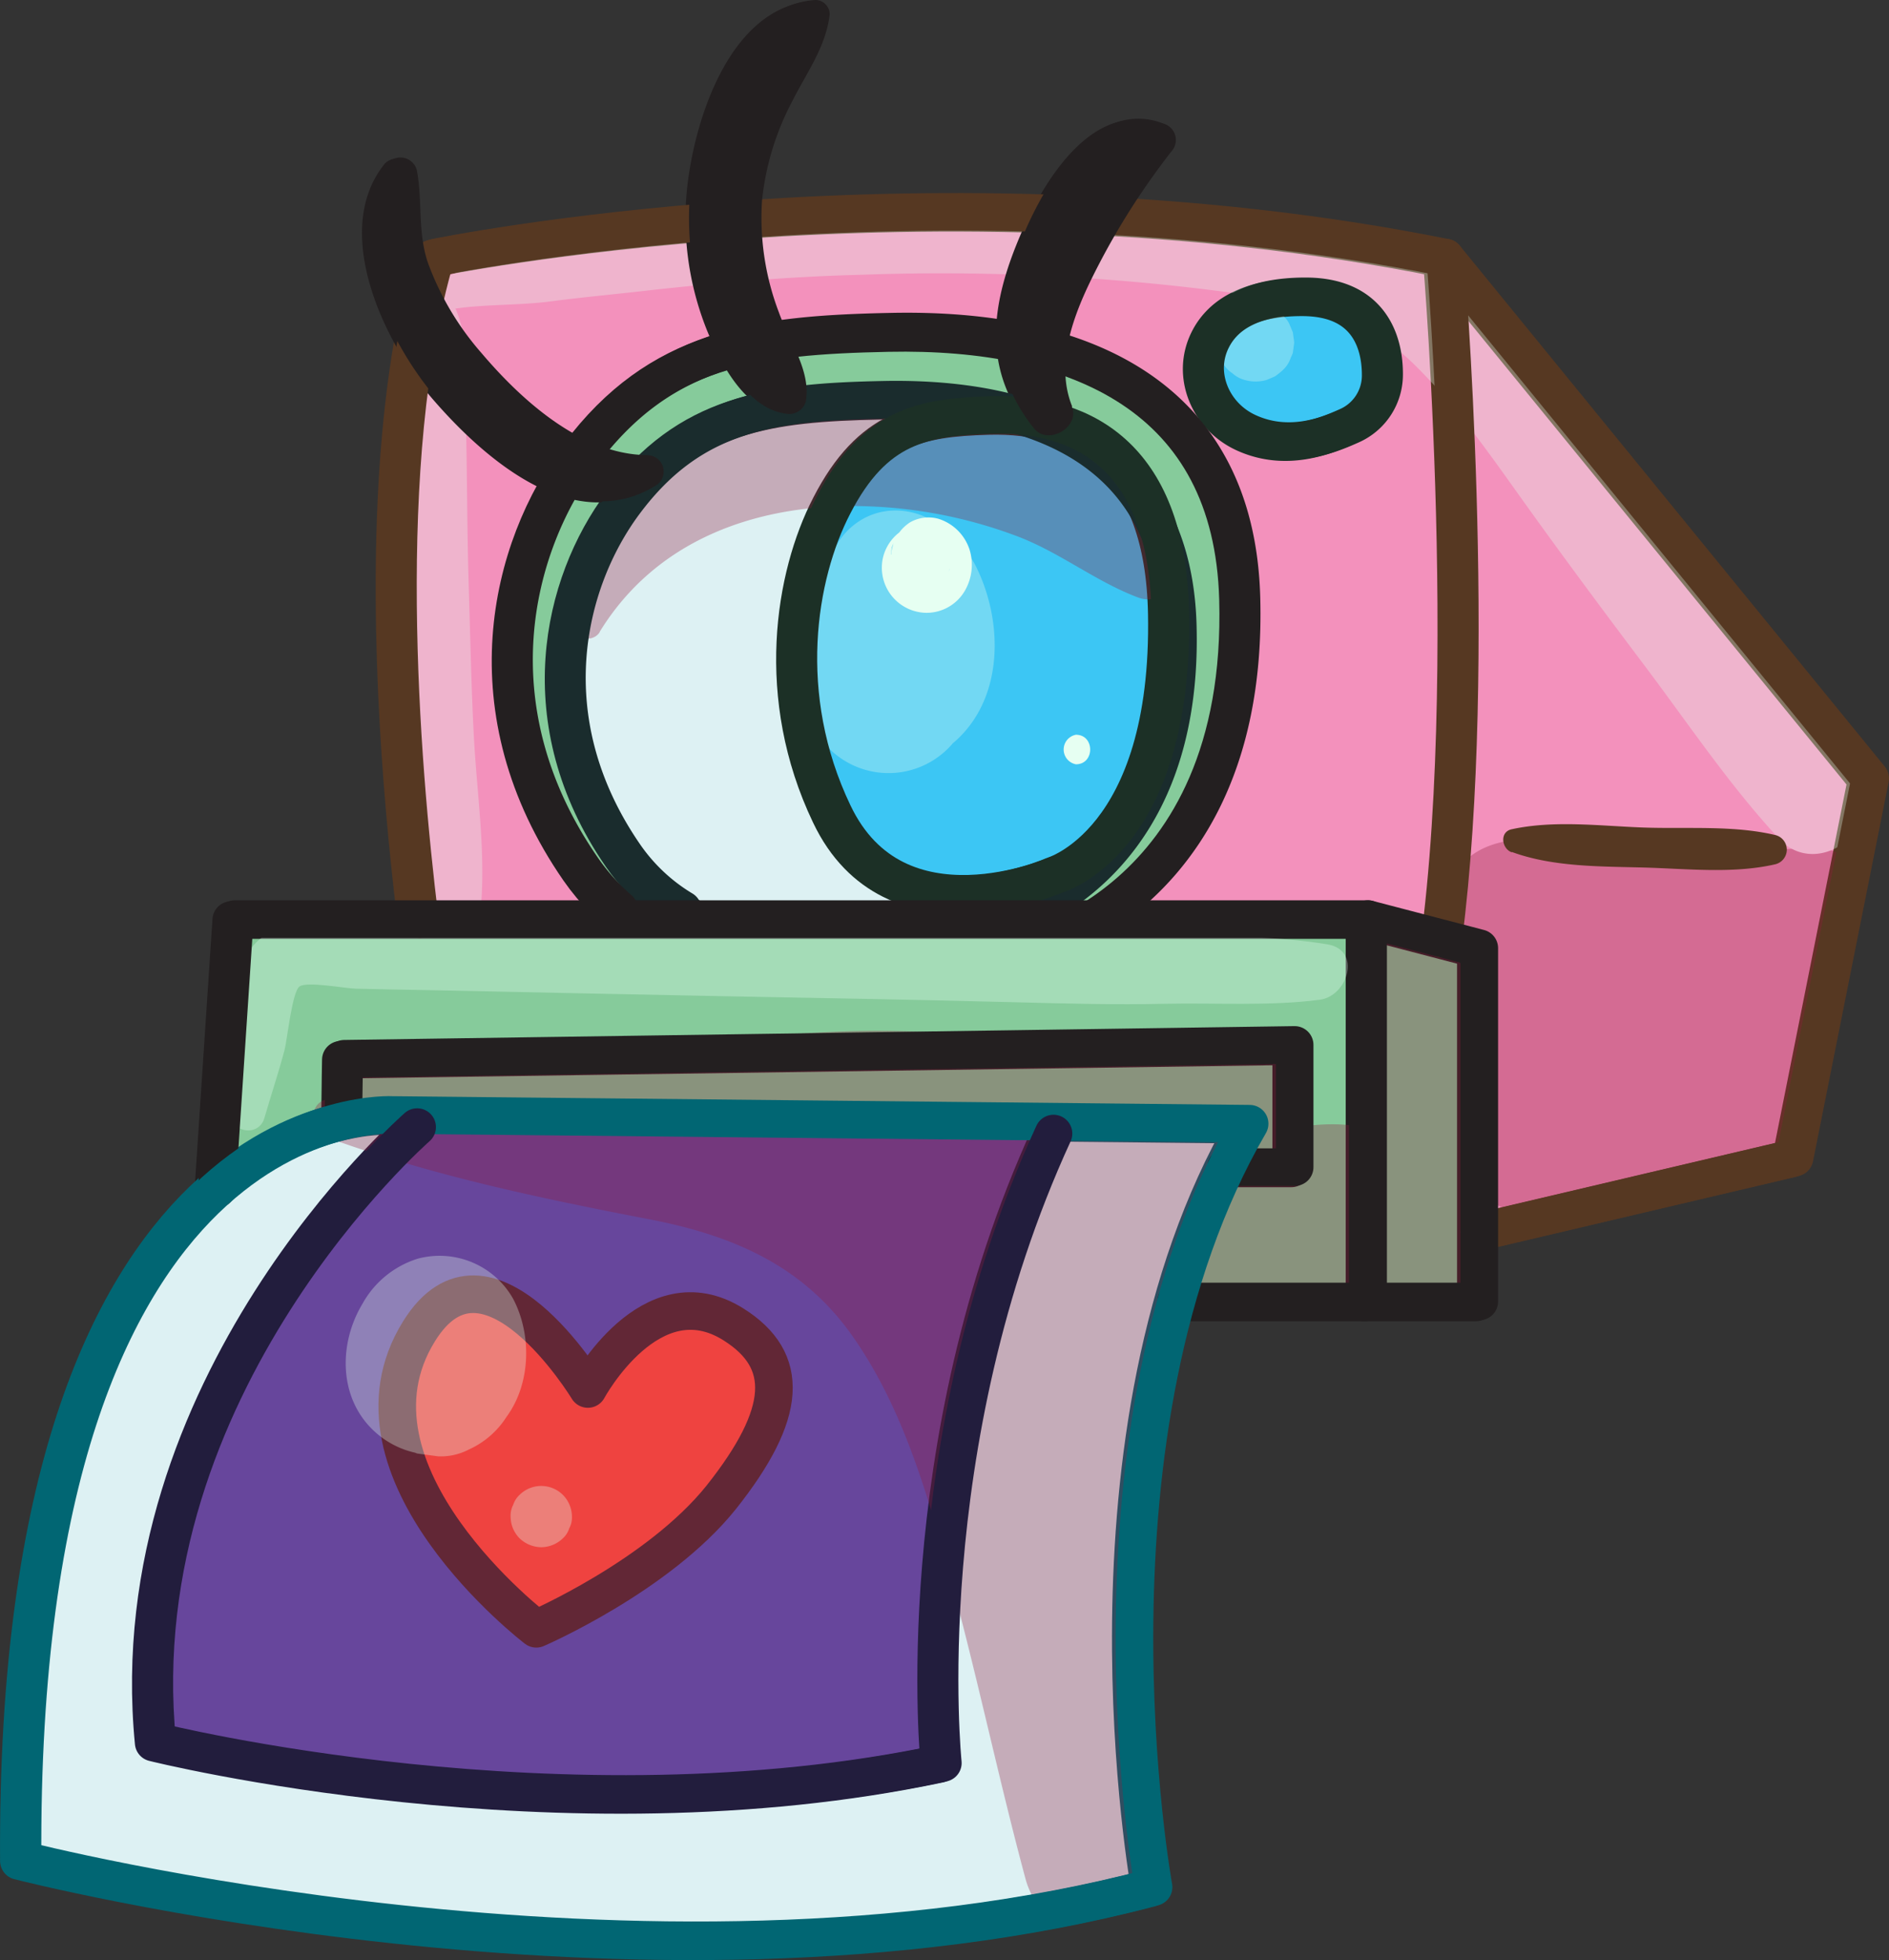
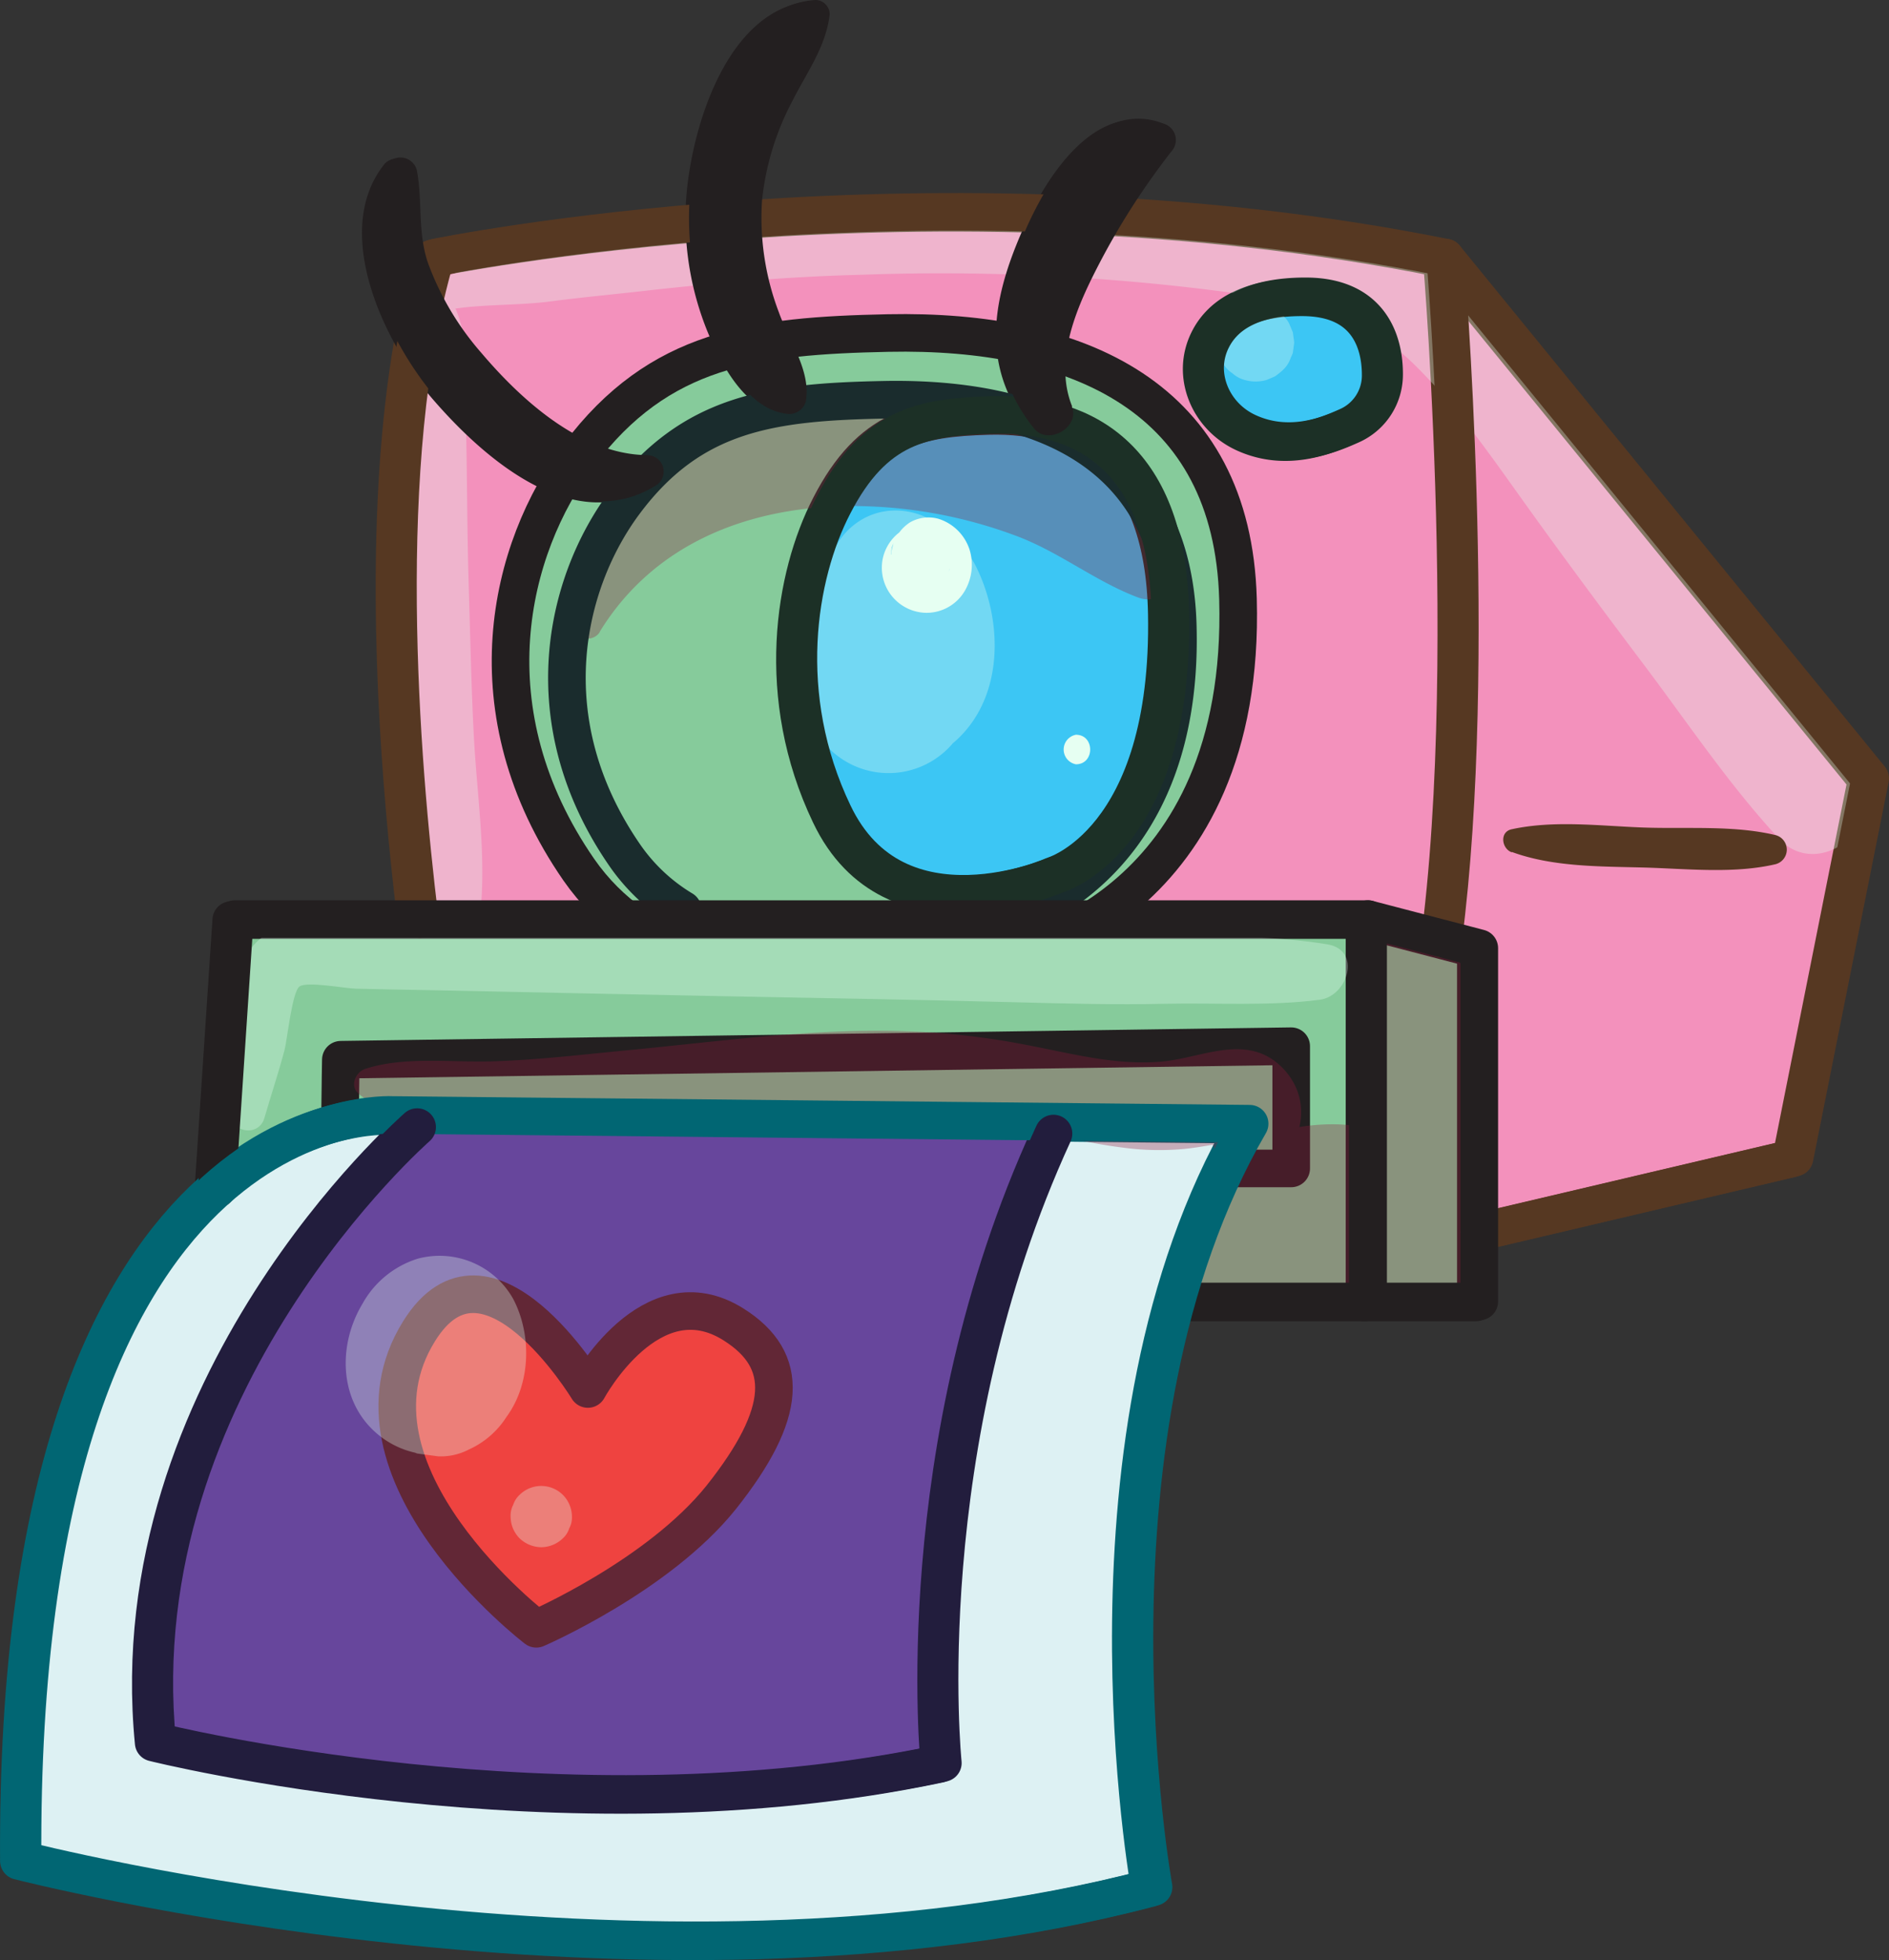
<svg xmlns="http://www.w3.org/2000/svg" viewBox="0 0 251.28 260.74">
  <rect x="0" y="0" width="251.28" height="260.74" fill="#333333" stroke="none" />
  <defs>
    <style>.cls-1,.cls-14,.cls-15,.cls-16,.cls-17,.cls-20,.cls-21{fill:none;}.cls-18,.cls-2{fill:#f391bc;}.cls-14,.cls-2{stroke:#563822;}.cls-14,.cls-15,.cls-16,.cls-17,.cls-2,.cls-20,.cls-21,.cls-3,.cls-4,.cls-5,.cls-6,.cls-7,.cls-8{stroke-linecap:round;stroke-linejoin:round;stroke-width:5px;}.cls-3{fill:#86cb9b;}.cls-15,.cls-3{stroke:#231f20;}.cls-4,.cls-6{fill:#ddf1f3;}.cls-16,.cls-4{stroke:#1a2c2d;}.cls-5{fill:#3cc6f4;}.cls-17,.cls-5{stroke:#1c3026;}.cls-20,.cls-6{stroke:#016673;}.cls-7{fill:#67469c;}.cls-21,.cls-7{stroke:#221d3d;}.cls-8{fill:#ef4340;stroke:#622736;}.cls-9{opacity:0.32;}.cls-10{clip-path:url(#clip-path);}.cls-11{fill:#901a3d;}.cls-12{fill:#e6fff2;}.cls-13{fill:#231f20;}.cls-19{fill:#563822;}</style>
    <clipPath id="clip-path">
      <path class="cls-1" d="M248.78,103.63,192.24,34.34c-68.14-13.69-134.31,0-134.31,0-7.89,27.08-4.7,66.76-2.1,88H31.23l-2.38,35.93C16,169.72,2.64,194.38,3,247.5c0,0,83.1,21.42,150.45,3.62,0,0-7.35-40.7,3-77.91h40.32V164l41.94-9.87Z" />
    </clipPath>
  </defs>
  <g id="Calque_2" data-name="Calque 2">
    <g id="Layer_17" data-name="Layer 17">
      <polygon class="cls-2" points="248.31 103.69 191.78 34.39 177.09 103.69 188.91 165.75 238.25 154.13 248.31 103.69" />
      <path class="cls-2" d="M57.47,137.1S46.23,73,57.47,34.39c0,0,66.16-13.68,134.31,0,0,0,5.65,66.55-2.31,102.71" />
      <path class="cls-3" d="M135.13,126.66s30.7-5.94,29.55-47c-.76-26.88-21.26-35.87-46.52-35.36-17.82.37-30.47,2-41.12,16.17C67.61,73,62.42,94.62,77,115.7,93.51,139.45,135.13,126.66,135.13,126.66Z" />
-       <path class="cls-4" d="M131.41,123.17s25.78-5,24.81-39.86c-.63-22.79-17.84-30.41-39.06-30-15,.31-25.59,1.69-34.53,13.7-7.92,10.63-12.28,29,0,46.84C96.46,134,131.41,123.17,131.41,123.17Z" />
      <path class="cls-5" d="M140.09,116.48s15.71-4.41,15.12-34.9c-.39-20-10.88-26.62-23.8-26.24-9.12.27-15.6,1.48-21,12-4.82,9.31-7.48,25.37,0,41C118.79,126,140.09,116.48,140.09,116.48Z" />
      <polygon class="cls-3" points="30.76 122.39 181.51 122.39 181.51 173.26 27.39 173.26 30.76 122.39" />
      <polygon class="cls-3" points="181.51 173.26 181.51 122.39 196.32 126.26 196.32 173.26 181.51 173.26" />
      <path class="cls-3" d="M45.34,155.43c-.25-1.81,0-14.46,0-14.46l126.42-1.8v16.26Z" />
      <path class="cls-5" d="M165.44,57.59c-4.67-2.19-7-7.69-4.69-12.31,1.49-3,4.93-5.74,12.47-5.73,8.47,0,10.47,5.77,10.44,10.44a7.38,7.38,0,0,1-4.3,6.67C176.29,58.05,171,60.19,165.44,57.59Z" />
      <path class="cls-6" d="M51.8,148.46s-49.94-3.1-49.29,99.09c0,0,83.09,21.42,150.45,3.62,0,0-11-60.65,12.77-101.55Z" />
      <path class="cls-7" d="M55,150.06S15.8,184.33,20.44,231.81c0,0,54.07,13.55,104.52,2.84,0,0-4.38-42.16,14.71-83.72" />
      <path class="cls-8" d="M71.34,216.67s-27.27-20.85-15.59-39.59c9-14.5,22.45,7.69,22.45,7.69s8.37-15.52,19.37-8.59c7.58,4.77,7.25,11.82-1.63,23C87.55,209.66,71.34,216.67,71.34,216.67Z" />
      <g class="cls-9">
        <g class="cls-10">
          <path class="cls-11" d="M79.76,84.07C87.2,71.93,100.24,67.21,114,67.32a62.32,62.32,0,0,1,21,3.9c5.85,2.14,10.63,6.09,16.36,8.25,3,1.14,5.52-1.72,5.75-4.38.77-8.57-8.75-15-15.63-17.92a58.65,58.65,0,0,0-29.24-4.36c-16.34,2-31.33,13.72-35.87,29.82a1.88,1.88,0,0,0,3.42,1.44Z" />
-           <path class="cls-11" d="M199.15,123.23a23.07,23.07,0,0,0,1.76-2.31l-8.65-1.13.36,1.48c.8,3.27,4.1,4.52,7.11,4,2.47-.4,5.37.36,7.83.56,3.51.29,7,.54,10.54.81,6.84.52,14.16.36,20.9,1.63L235.48,115c-6,5.58-10.25,15.33-11,23.48a2.7,2.7,0,0,1-.64,1.68c1.63-1,1.52-1.21-.35-.54a45.38,45.38,0,0,0-5.94.31,112.87,112.87,0,0,0-15.83,2.61L214.07,152c1.1-9.59,2.32-19.16,3.57-28.72l-17.78,4.81c2.79,6.62,4.9,14.92,12.75,17.07,4.14,1.13,8.74-.44,11.8-3.29a18.47,18.47,0,0,0,2.87-3.66,11.73,11.73,0,0,0,.91-1.67c.88-1.44.76-1.39-.37.17l-14-5.68c2,9.29,10.52,13.38,18.84,8.82l-7.26.95.46.07-5.51-4.23.27.37v-9.09l-.17.28c-4.44,7.21,2.87,14.12,10,13l.35,0c3-.46,5.6-3.54,6.3-6.3a10.09,10.09,0,0,0-1.05-7.91c-2.37-3.89-6.4-5-10.65-4.33a10.72,10.72,0,0,0-3.76,1.52l4.82-1.3-1,.12,4.82,1.3-.91-.53,3.43,3.42c-.78-.39-1-.79-.58-1.18-1.42-6.31-8.78-8.35-14-5.69a14,14,0,0,0-5.21,4.68c-.32.47-2.58,3.42-1.32,2.66l4.81-1.3h.08l4.21,2.45c-1.6-1.57-2.63-6-3.48-8-4.26-10.15-17.29-8.39-18.75,2.54q-1.74,13.06-3.68,26.12c-1.12,7.44,4.17,13.72,12,12,5.58-1.21,11.14-1.93,16.8-2.62,6.15-.75,11.92-2.63,15.53-8,2.73-4.08,3.11-8.55,4.11-13.19,1.12-5.23,3.56-9.85,5.47-14.8,1.79-4.65-2.85-10.45-7.69-10.09-9.08.68-18.69-.5-27.8-.83-7.26-.25-17.79-2.41-20.69,6.38l5.57-4.24-1.37-.16c-3.45-.4-6.06,4.36-4.08,7.12a20.48,20.48,0,0,0,1.84,2.31,3.25,3.25,0,0,0,4.57,0Z" />
          <path class="cls-11" d="M183,125.92c-2.86,6.43-2.19,14-1.88,20.87.33,7.33,1.14,14.62,1.88,21.91,1,9.45,15.32,9.9,15.09,0-.17-7.31-.27-14.62-.85-21.91-.53-6.73-.53-15-4.12-20.87-2.08-3.43-8.25-4.2-10.12,0Z" />
          <path class="cls-11" d="M47.68,145.49c6.69,5.34,17.68,4.86,25.82,4.85,10.39,0,20.73-1.44,31.1-2.09,10.2-.64,20.31-.6,30.35,1.51,4.75,1,9.44,2.28,14.26,2.88a36,36,0,0,0,8.17.21c1.14-.11,2.27-.28,3.4-.48.6-.1,1.19-.23,1.78-.38q3.57-.37-1-5c-3.68,5.43,4.76,12,9.13,7,3.1-3.51,3.33-8.51-.15-12-4.63-4.6-10.48-1.32-15.84-.79-6,.59-11.93-1-17.75-2.12a101.6,101.6,0,0,0-17.74-1.94c-11.94-.25-23.78,1.43-35.64,2.56-6.07.58-12.13,1.31-18.23,1.49-5.38.15-11.6-.69-16.76,1-1.28.41-2.1,2.31-.87,3.29Z" />
          <path class="cls-11" d="M187.57,154.19c-3.34-6.07-13.35-5-18.89-3.33a14.17,14.17,0,0,0-8.4,6.37,21.66,21.66,0,0,0-1.61,3.81c-.71,2.05-.78,1.28.35.14-5.55,5.63-1.81,17.2,6.86,16.56,4-.31,9.16-.26,12.9-1.82s6.74-4.44,6.74-8.85c0-3.88-2.83-8-6.74-8.86-4.26-.92-8.61-.35-12.9.12l6.86,16.56a16.7,16.7,0,0,0,4.13-7.51c.11-.41.23-.82.34-1.23a5.27,5.27,0,0,1-3.47,3.08c.78.2,2.73-.75,3.43-1,5.28-1.85,14.18-7.16,10.4-14Z" />
-           <path class="cls-11" d="M43.59,151.34c13.77,5,28,8,42.39,10.78,11.24,2.12,20.67,6.08,27.34,15.5,6.36,9,9.57,19.57,12.5,30.06,3.91,14,6.82,28.22,10.59,42.23,3.12,11.63,22.81,9.75,21.63-2.92-3.46-37.23-6.34-75.82-33.28-104.53L114.4,160.25l15.5,4.12,7.29,1.95,3.63,1,1.53.43q3.59,1.25-3-4.37c-.83.94-1,3.75-1.23,5a74,74,0,0,0-1.05,8.39,62.87,62.87,0,0,0,1.67,17.66c2.21,9.94,19.3,10.73,20.9,0,.93-6.22,1.87-12.45,2.77-18.67.4-2.81.8-5.61,1.21-8.42.22-1.55.42-3.12.67-4.67l.27-1.87q1.32-4.26-3.74,2.44H155l1,.35c5.55,2,12-2.26,13.44-7.63,1.66-6.07-2.06-11.43-7.63-13.44-11.67-4.21-17.64,7.89-19,17.15q-2.08,14.49-4.08,29h20.9a39,39,0,0,1-.29-17.33c1.5-6.81,2.41-13.77-2.84-19.35-4.22-4.47-10.81-5.36-16.45-6.87-6.68-1.79-13.35-3.62-20-5.43-10.5-2.85-17.49,10.12-10.35,17.79,22,23.62,25,58.78,26.3,89.48l21.64-2.93A397,397,0,0,0,147,197.6c-3.77-12.9-9.07-25.51-17.59-36C120,150,106.68,144.7,92.14,143.2c-16-1.65-32.89-.23-48.55,3-2.79.57-2.26,4.32,0,5.15Z" />
          <path class="cls-12" d="M117.71,87l-.92.45h1.75l-.94-.65.72,5.56c1.72-1.4,2-3.62,2.67-5.57a29.6,29.6,0,0,1,1.38-3c.21-.37.42-.74.64-1.11.86-1.2.81-1.23-.17-.11l-6.11.8.62.18-3.54-2.06s-.47-.76-.42-.86,0,2.64.07,1.89c0,.27-.78,2.65-.43,1.82l-.51.94q-1.59,2.3,1.08-.82l5-1.35-.69,0,7,2.91-.51-.48L127,89.92c-.61-1.53.38.61-.25-.29,0-.61,0-.61-.09,0s-.11.58.11-.46,0-1,0-.12c.56-.89.65-1,.26-.46a1.53,1.53,0,0,1-.9.75L112,85.62c-.85-1.76.48-.58-.25-.21l.07-.7a5.93,5.93,0,0,1,2.1-2.24l7.93-1-.57-.12,4.51,2.62c.9,1.38,1.11,1.6.62.67-2.5-5.17-11.1-6.38-14.81-1.91-3.34,4-4.6,8.79-1.85,13.61,3.28,5.75,11.48,6.82,16.52,2.92,7.32-5.65,7.34-16.4,3.51-24-3.29-6.5-11.34-5.9-16.17-2.08-7.21,5.7-10.35,19.36-3.26,26.45a11.2,11.2,0,0,0,17.35-2.06,23.72,23.72,0,0,0,3.5-13.14c-.13-4.29-1.21-9.16-4-12.54-3.63-4.43-10.17-5.58-14.45-1.31-2.91,2.9-4.14,8.72-3.83,12.69.3,3.67,1.91,9.07,6,10a3.59,3.59,0,0,0,4.48-3.41l.05-.91-.86,1.5.92-.45c2-1,.25-4-1.75-3Z" />
          <path class="cls-12" d="M162.32,44.27s0,0,0,0l.51-1.21,0,0,.8-1,0,0,1-.8,0,0,1.22-.51h-.06l1.36-.18H167a5.1,5.1,0,0,0-2.58.7l-1,.8a5.09,5.09,0,0,0-1.32,2.25,3.93,3.93,0,0,0-.09,2,3.84,3.84,0,0,0,.61,1.9,3.92,3.92,0,0,0,1.31,1.43,4,4,0,0,0,1.74.92,5.23,5.23,0,0,0,2.72,0l0,0c.08,0,1.17-.48,1.23-.52h0l0,0c.05,0,1-.77,1-.8a3.93,3.93,0,0,0,.82-1.05,4.15,4.15,0,0,0,.27-.64,5.19,5.19,0,0,0,.27-.63l.18-1.36v0c0-.05-.18-1.31-.18-1.36l-.51-1.21a3.89,3.89,0,0,0-1.31-1.42,2.53,2.53,0,0,0-1.12-.65,3.83,3.83,0,0,0-2-.43l-1.34.18-1.21.51a3.79,3.79,0,0,0-1.42,1.3,3.87,3.87,0,0,0-.91,1.72Z" />
          <path class="cls-12" d="M58.28,41.48c4.67-1.11,10.15-.75,15-1.39,4.56-.6,9.13-1,13.7-1.54,9.21-1,18.43-1.78,27.7-2a290.45,290.45,0,0,1,53.45,3c7.65,1.23,14.38,3.42,20,8.94,5.37,5.28,9.65,11.37,14,17.47,5.37,7.52,10.87,14.93,16.43,22.31,5.87,7.78,11.46,16.16,18.1,23.31,5.25,5.64,14.48-1.62,10.6-8.18-5.32-9-12.26-17.27-18.47-25.67Q220,65.81,210.82,54.2C200.47,41,189.37,30.6,172.1,28.07a274,274,0,0,0-57.46-1.95c-9.36.62-18.73,1.62-28,3.11-5,.81-10,1.89-15,3.14s-9.64,3.79-14.53,5c-2.7.64-1.56,4.8,1.14,4.16Z" />
          <path class="cls-12" d="M56.59,38.71c-4,4-3.94,11.46-4.48,16.82-.75,7.42-1,14.91-1.08,22.36-.11,7.12.16,14.26.5,21.37S52,114.07,53.73,121c1.51,6,9.94,4.33,10.32-1.39.45-7-.61-14.33-1-21.33-.36-6.8-.49-13.6-.7-20.4s-.2-13.61-.34-20.41c-.11-5.56.94-13.71-2.56-18.4a1.86,1.86,0,0,0-2.87-.37Z" />
          <path class="cls-12" d="M35.18,148.69c.87-3,1.87-6,2.67-9,.36-1.38,1-7.77,2-8.47s6,.26,7.48.3c3.29.09,6.59.14,9.88.2q19.76.42,39.52.81c12.84.24,25.68.46,38.52.8,6.56.17,13.1.35,19.67.2,6.8-.15,13.91.34,20.65-.54,3.73-.49,5.61-6.61,1-7.37-7.07-1.17-14.5-1-21.65-1.35-7.54-.41-15.08-.4-22.63-.45-14.82-.1-29.63-.36-44.45-.54s-29.65-.6-44.46-.48c-4.6,0-9,.41-11,5.18-2.54,6-2.13,13.74-1.8,20.1.13,2.59,3.85,3.24,4.6.62Z" />
          <path class="cls-12" d="M57.19,183.52a2.19,2.19,0,0,1,.3-1.87,1.33,1.33,0,0,0,.36-.35l-.24.15c.48-.27.47-.29,0,0a2.27,2.27,0,0,1-1.24-.05,3.48,3.48,0,0,1-2.21-2,2.93,2.93,0,0,1-.37-1.68c0,.75,0,.44.19-.93-.1.33-.58,1.81,0,.43.32-.7.35-.8.09-.28-.44.7-.22.43.68-.8q-.84.83.81-.54c1.51-.49,1.82-.64.91-.45l2.46-.33-.45,0,2.5.34a7.92,7.92,0,0,1,4.15,3.28c-.12-.27-.24-.54-.35-.81l1,2.38-.11-.42.35,2.65a3.29,3.29,0,0,1,0-1l-.36,2.67a4.25,4.25,0,0,1,.32-1l-1,2.41a10.12,10.12,0,0,1,.87-1.45l-1.59,2.06a6.6,6.6,0,0,1,.64-.76l-2.07,1.61.34-.27-2.45,1,.38-.15-2.73.37.39,0-5.2-1.4.34.25-3.7-3.71.21.39-1-2.47.11.44-.37-2.76a7.64,7.64,0,0,1,0,1.51l.37-2.77a8.22,8.22,0,0,1-.37,1.46l1.06-2.51a7.47,7.47,0,0,1-.73,1.33l1.65-2.14-.32.39L63.59,174a16.28,16.28,0,0,0-6-1.65l2.76.37-.34-.06c-3.3-.61-6.16-.27-8.85,1.81-2.29,1.77-4.37,4.9-4,8a13.14,13.14,0,0,0,1.61,5.88c1.63,2.73,3.87,3.89,6.71,5l2.81.38a8.07,8.07,0,0,0,4.08-.91,11.57,11.57,0,0,0,5-4.33c3.27-4.44,3.39-11,.87-15.75a11.23,11.23,0,0,0-12.65-5.31,12.73,12.73,0,0,0-7.37,6c-3.16,5.24-3.21,12.4,1.43,16.83,5.34,5.11,14.25,4.18,17.87-2.47S68,170.07,59.21,170a8.43,8.43,0,0,0-8.11,6.21,7,7,0,0,0,.43,5c.63,1.33,1.68,2.39,2.41,3.67,1,1.8,3.68.56,3.25-1.37Z" />
          <path class="cls-12" d="M72,205.82a4.2,4.2,0,0,0,2.88-1.19,3,3,0,0,0,.84-1.32,3,3,0,0,0,.36-1.57,4.13,4.13,0,0,0-1.2-2.88,4.09,4.09,0,0,0-5.77,0,3.11,3.11,0,0,0-.84,1.31,3.15,3.15,0,0,0-.35,1.57,4.15,4.15,0,0,0,1.19,2.89A4.25,4.25,0,0,0,72,205.82Z" />
        </g>
      </g>
      <path class="cls-13" d="M106.73,53.48c.69-4.07-2.23-8-3.57-11.76a35.31,35.31,0,0,1-2.26-14.94,36.62,36.62,0,0,1,4-13.15c1.93-3.85,4.48-7.2,5-11.57A1.93,1.93,0,0,0,108,.14C96.78,1,92.06,16.82,91.31,26a39.76,39.76,0,0,0,2.84,18.2c1.83,4.38,5.09,10.65,10.37,11a2.31,2.31,0,0,0,2.21-1.69Z" />
      <path class="cls-13" d="M85.73,60.67c-8.81,0-16.84-7.31-22.18-13.61a38,38,0,0,1-7.1-12c-1.39-4.15-.67-8.18-1.48-12.32a2.26,2.26,0,0,0-3.76-1c-7.32,9,0,24,6.33,31.33,6.78,7.86,18.65,18.31,29.28,11.63a2.17,2.17,0,0,0-1.09-4Z" />
      <path class="cls-13" d="M142.16,54.22c-2.58-6.36.79-13.65,3.73-19.25a95.83,95.83,0,0,1,9.47-14.69,2.24,2.24,0,0,0-1-3.68c-9-3.54-15.64,7.73-18.51,14.41-4,9.25-5.37,17.92,1.26,26.14,1.84,2.28,6.14-.19,5-2.93Z" />
      <polyline class="cls-14" points="196.78 163.87 238.72 154 248.78 103.55 192.24 34.25" />
      <path class="cls-14" d="M55.83,122.26c-2.6-21.24-5.79-60.92,2.1-88,0,0,66.17-13.68,134.31,0,0,0,4.55,53.5-.25,90.63" />
-       <path class="cls-15" d="M148.24,120.48c8.31-6.13,17.54-18.11,16.9-41-.75-26.89-21.25-35.87-46.51-35.36-17.83.36-30.48,2-41.13,16.16-9.43,12.55-14.62,34.19,0,55.27A29.51,29.51,0,0,0,82.39,121" />
      <path class="cls-16" d="M135.67,121.79c7.13-3,21.75-12.23,21-38.61-.63-22.79-17.85-30.41-39.06-30-15,.3-25.59,1.68-34.54,13.69-7.92,10.64-12.27,29,0,46.84A25.05,25.05,0,0,0,90.82,121" />
      <path class="cls-17" d="M140.55,116.35s15.71-4.41,15.12-34.9c-.38-20-10.87-26.63-23.8-26.25-9.12.27-15.59,1.48-21,12-4.83,9.31-7.48,25.37,0,41C119.26,125.84,140.55,116.35,140.55,116.35Z" />
      <path class="cls-13" d="M107.2,53.35c.68-4.07-2.24-8-3.58-11.77a35.26,35.26,0,0,1-2.25-14.94,36.18,36.18,0,0,1,4-13.14c1.93-3.85,4.47-7.2,5-11.57A1.92,1.92,0,0,0,108.42,0C97.24.82,92.52,16.69,91.78,25.87a39.75,39.75,0,0,0,2.83,18.2c1.84,4.38,5.1,10.65,10.37,11a2.29,2.29,0,0,0,2.22-1.68Z" />
      <path class="cls-13" d="M86.2,60.54c-8.82,0-16.85-7.32-22.19-13.62a37.93,37.93,0,0,1-7.1-12c-1.39-4.15-.67-8.17-1.47-12.32a2.26,2.26,0,0,0-3.76-1c-7.32,9,0,24,6.33,31.33,6.77,7.85,18.65,18.3,29.27,11.63a2.17,2.17,0,0,0-1.08-4Z" />
      <path class="cls-13" d="M142.63,54.09c-2.59-6.37.79-13.65,3.72-19.26a97,97,0,0,1,9.47-14.68,2.26,2.26,0,0,0-1-3.69c-9-3.53-15.65,7.74-18.52,14.41-4,9.26-5.37,17.92,1.27,26.14,1.84,2.28,6.14-.18,5-2.92Z" />
      <polyline class="cls-15" points="28.85 158.19 31.23 122.26 181.97 122.26 181.97 173.13 156.46 173.13" />
      <polygon class="cls-15" points="181.97 173.13 181.97 122.26 196.78 126.13 196.78 173.13 181.97 173.13" />
-       <path class="cls-15" d="M45.7,148.31c0-3.71.11-7.47.11-7.47L172.22,139v16.26h-9.11" />
      <path class="cls-18" d="M201.52,111.79q17,1.24,34.1,1.23" />
      <path class="cls-19" d="M201.1,113.33c5.45,2,11.71,1.92,17.46,2.07s12,.87,17.59-.43a2,2,0,0,0,0-3.89c-5.6-1.33-11.84-.79-17.59-1s-11.8-1-17.46.23c-1.66.34-1.36,2.58,0,3.07Z" />
      <path class="cls-17" d="M165.9,57.45c-4.66-2.18-7-7.69-4.69-12.3,1.49-3,4.93-5.74,12.47-5.73,8.47,0,10.47,5.77,10.44,10.43a7.36,7.36,0,0,1-4.29,6.67C176.76,57.91,171.45,60.05,165.9,57.45Z" />
      <path class="cls-20" d="M52.26,148.32S2.33,145.23,3,247.42c0,0,83.1,21.42,150.45,3.61,0,0-11-60.64,12.78-101.55Z" />
      <path class="cls-21" d="M55.49,149.93s-39.23,34.26-34.58,81.75c0,0,54.06,13.55,104.51,2.84,0,0-4.38-42.16,14.72-83.73" />
      <path class="cls-12" d="M126.27,75.8c.1-.36,0,.16-.11.19s.34-.52,0-.1,0,.08,0,0-.6.4-.16.15h-3a5.21,5.21,0,0,0,2,.54l-3-5.14a4,4,0,0,1-.48.8l.58-.76a4.18,4.18,0,0,1-.67.66l.83-.64a5,5,0,0,1-.81.46l5.38.69-.18-.17.71.91a1.5,1.5,0,0,1-.19-.32l.45,1.08a2.11,2.11,0,0,1-.09-.36l.16,1.23a2.41,2.41,0,0,1,0-.38l-.17,1.24a1.48,1.48,0,0,1,.1-.36l-.48,1.13a2.14,2.14,0,0,1,.2-.32l-.75,1,.08-.09-1,.76.1-.06-7.31-4.2a1.16,1.16,0,0,1,0,.32l.18-1.35a.66.66,0,0,1-.06.2l.52-1.24a1.48,1.48,0,0,1-.16.27l.84-1.1a1.87,1.87,0,0,1-.31.32l1.15-.89a1,1,0,0,1-.2.11l1.38-.58a1.25,1.25,0,0,1-.32.08A5.89,5.89,0,0,0,119,71.38,6,6,0,0,0,117.5,74a6,6,0,0,0,5.72,7.52,5.89,5.89,0,0,0,5.13-2.94A6.89,6.89,0,0,0,129,73.2,6.34,6.34,0,0,0,124.79,69a4.94,4.94,0,0,0-3.74.49,5.52,5.52,0,0,0-2.24,2.91l0,.11.49-1.15a6,6,0,0,0-.79,2.88,5.58,5.58,0,0,0,.49,2.42,5.88,5.88,0,0,0,3.69,3.4l1.18.16a3.36,3.36,0,0,0,1.71-.39A4.16,4.16,0,0,0,127.67,78a8,8,0,0,0,.71-5.78,3.43,3.43,0,0,0-2.84-2.45,3.39,3.39,0,0,0-3.4,1.63,4,4,0,0,0-.37,2.85l.29-2.26a5,5,0,0,0-.49,3.77,2.44,2.44,0,0,0,4.7,0Z" />
      <path class="cls-12" d="M143.12,101.67c2.53,0,2.53-3.93,0-3.93a2,2,0,0,0,0,3.93Z" />
    </g>
  </g>
</svg>